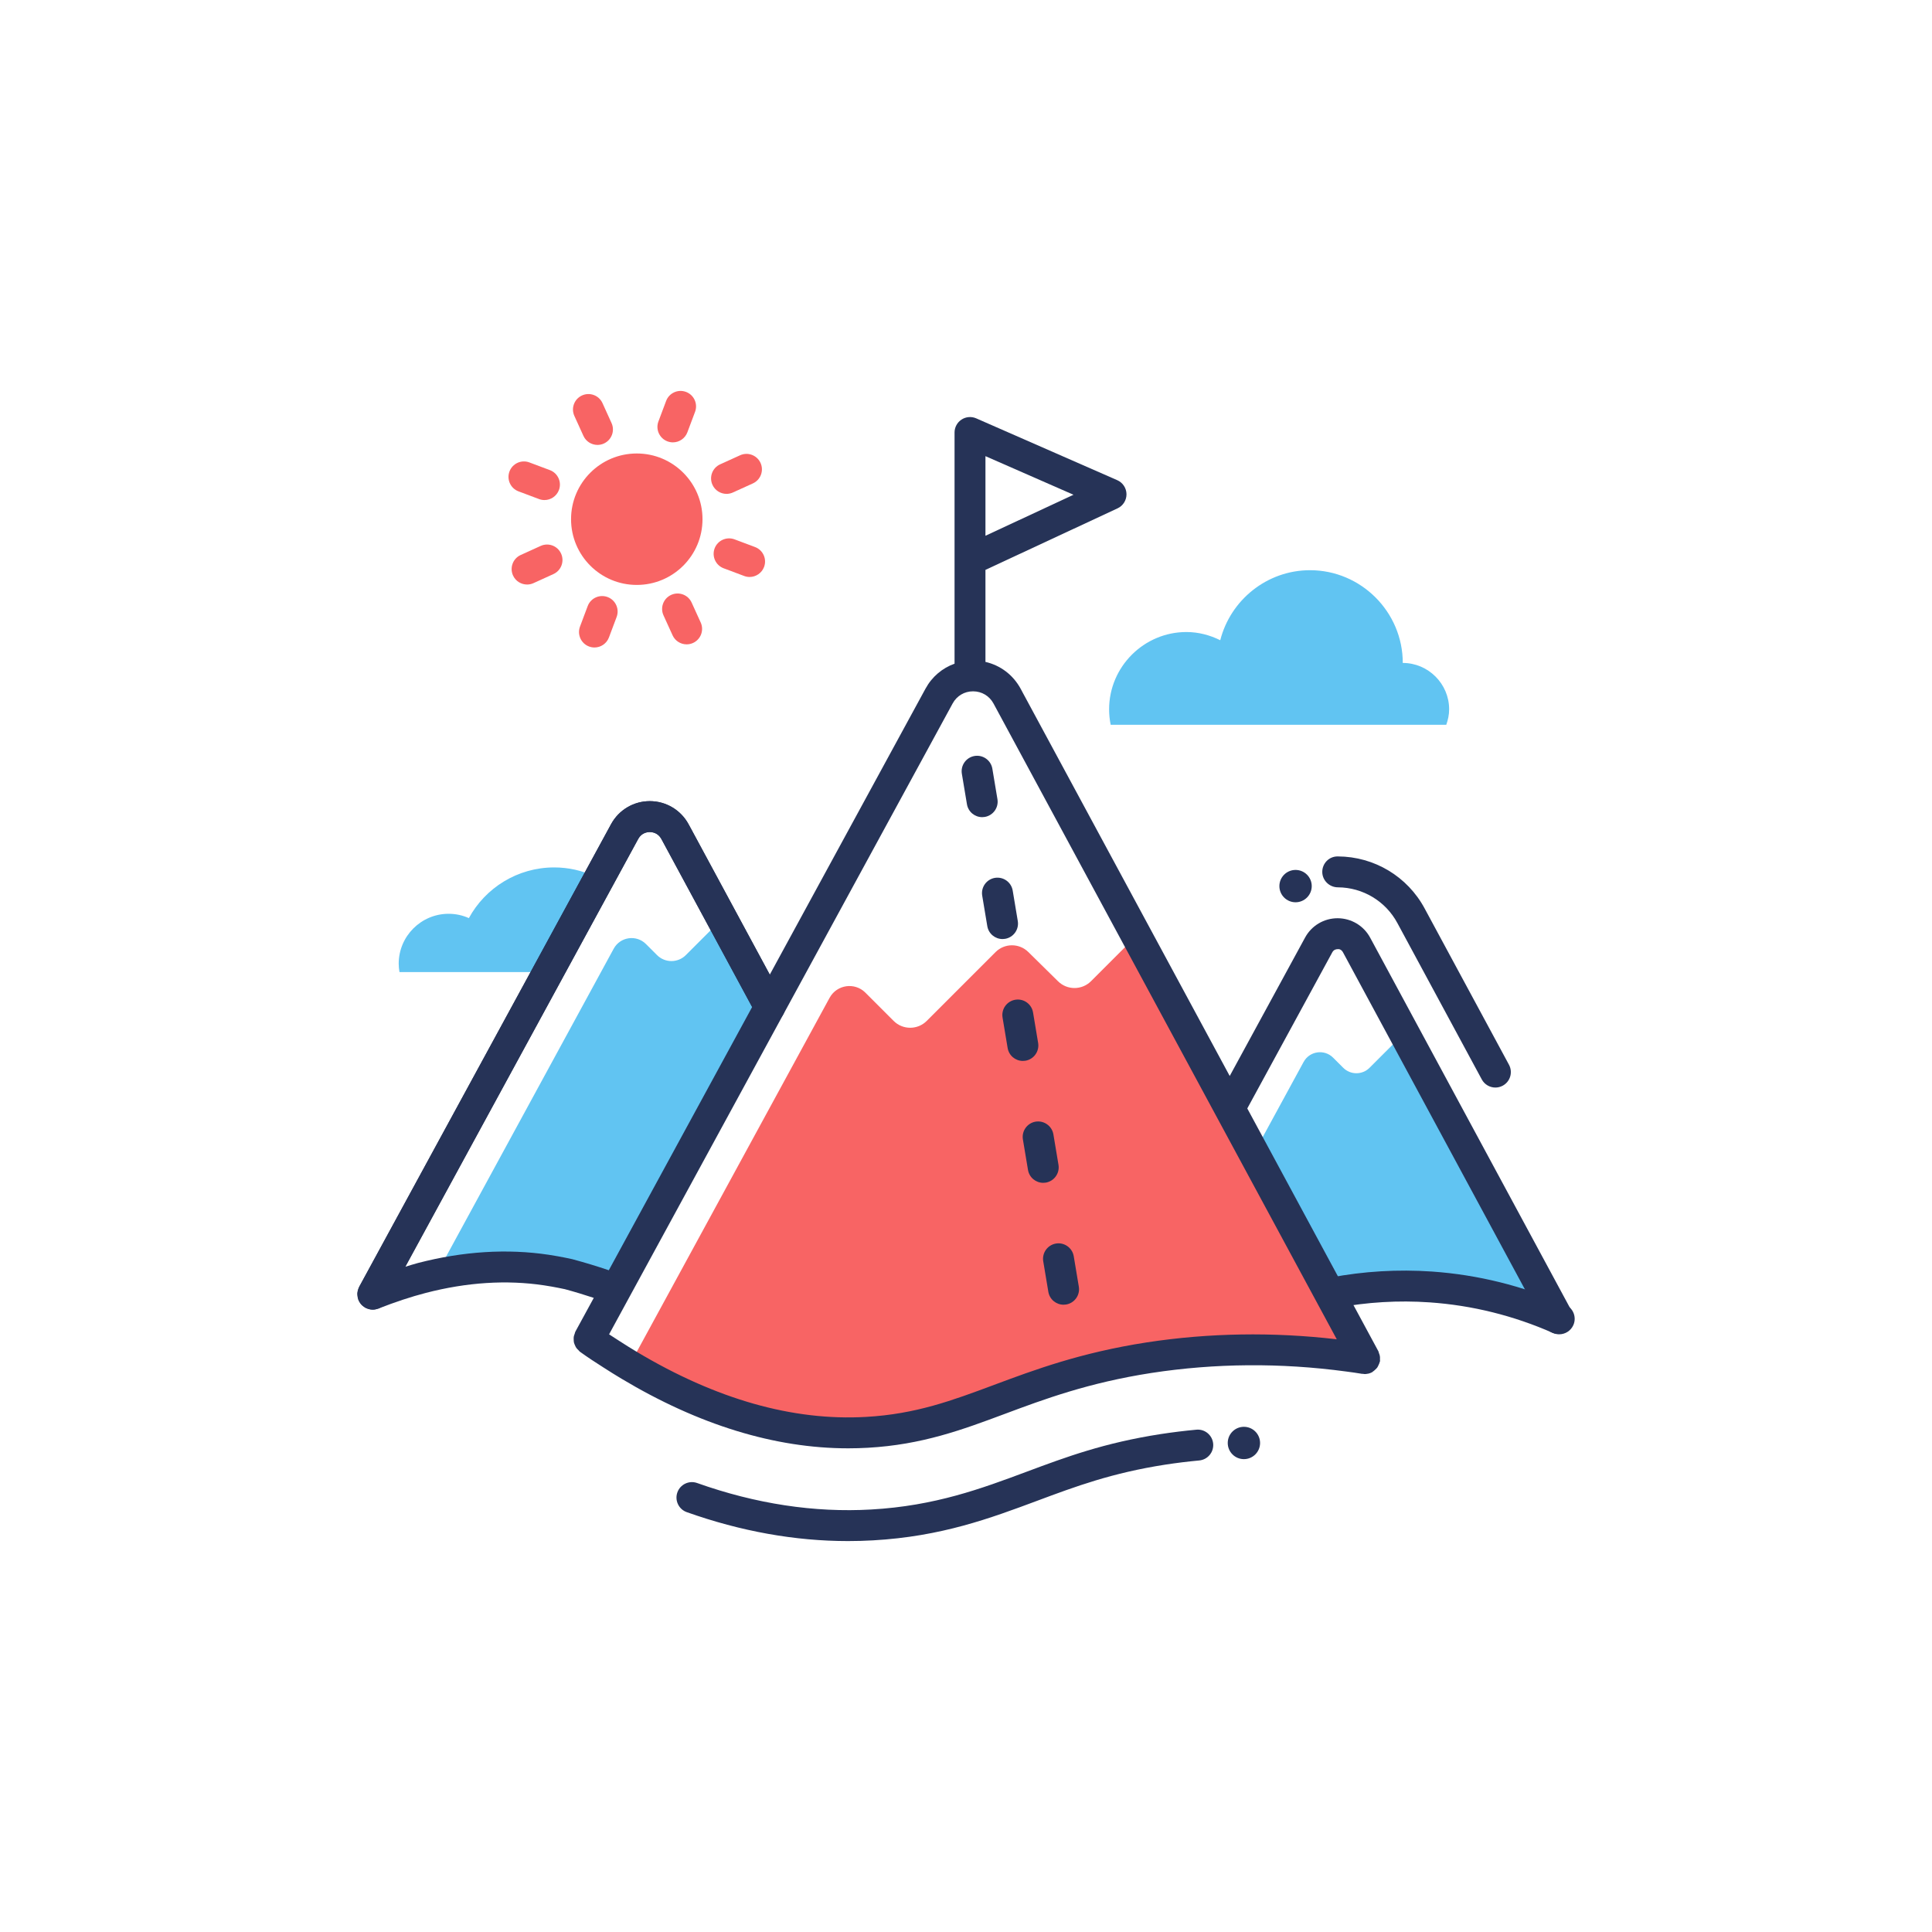
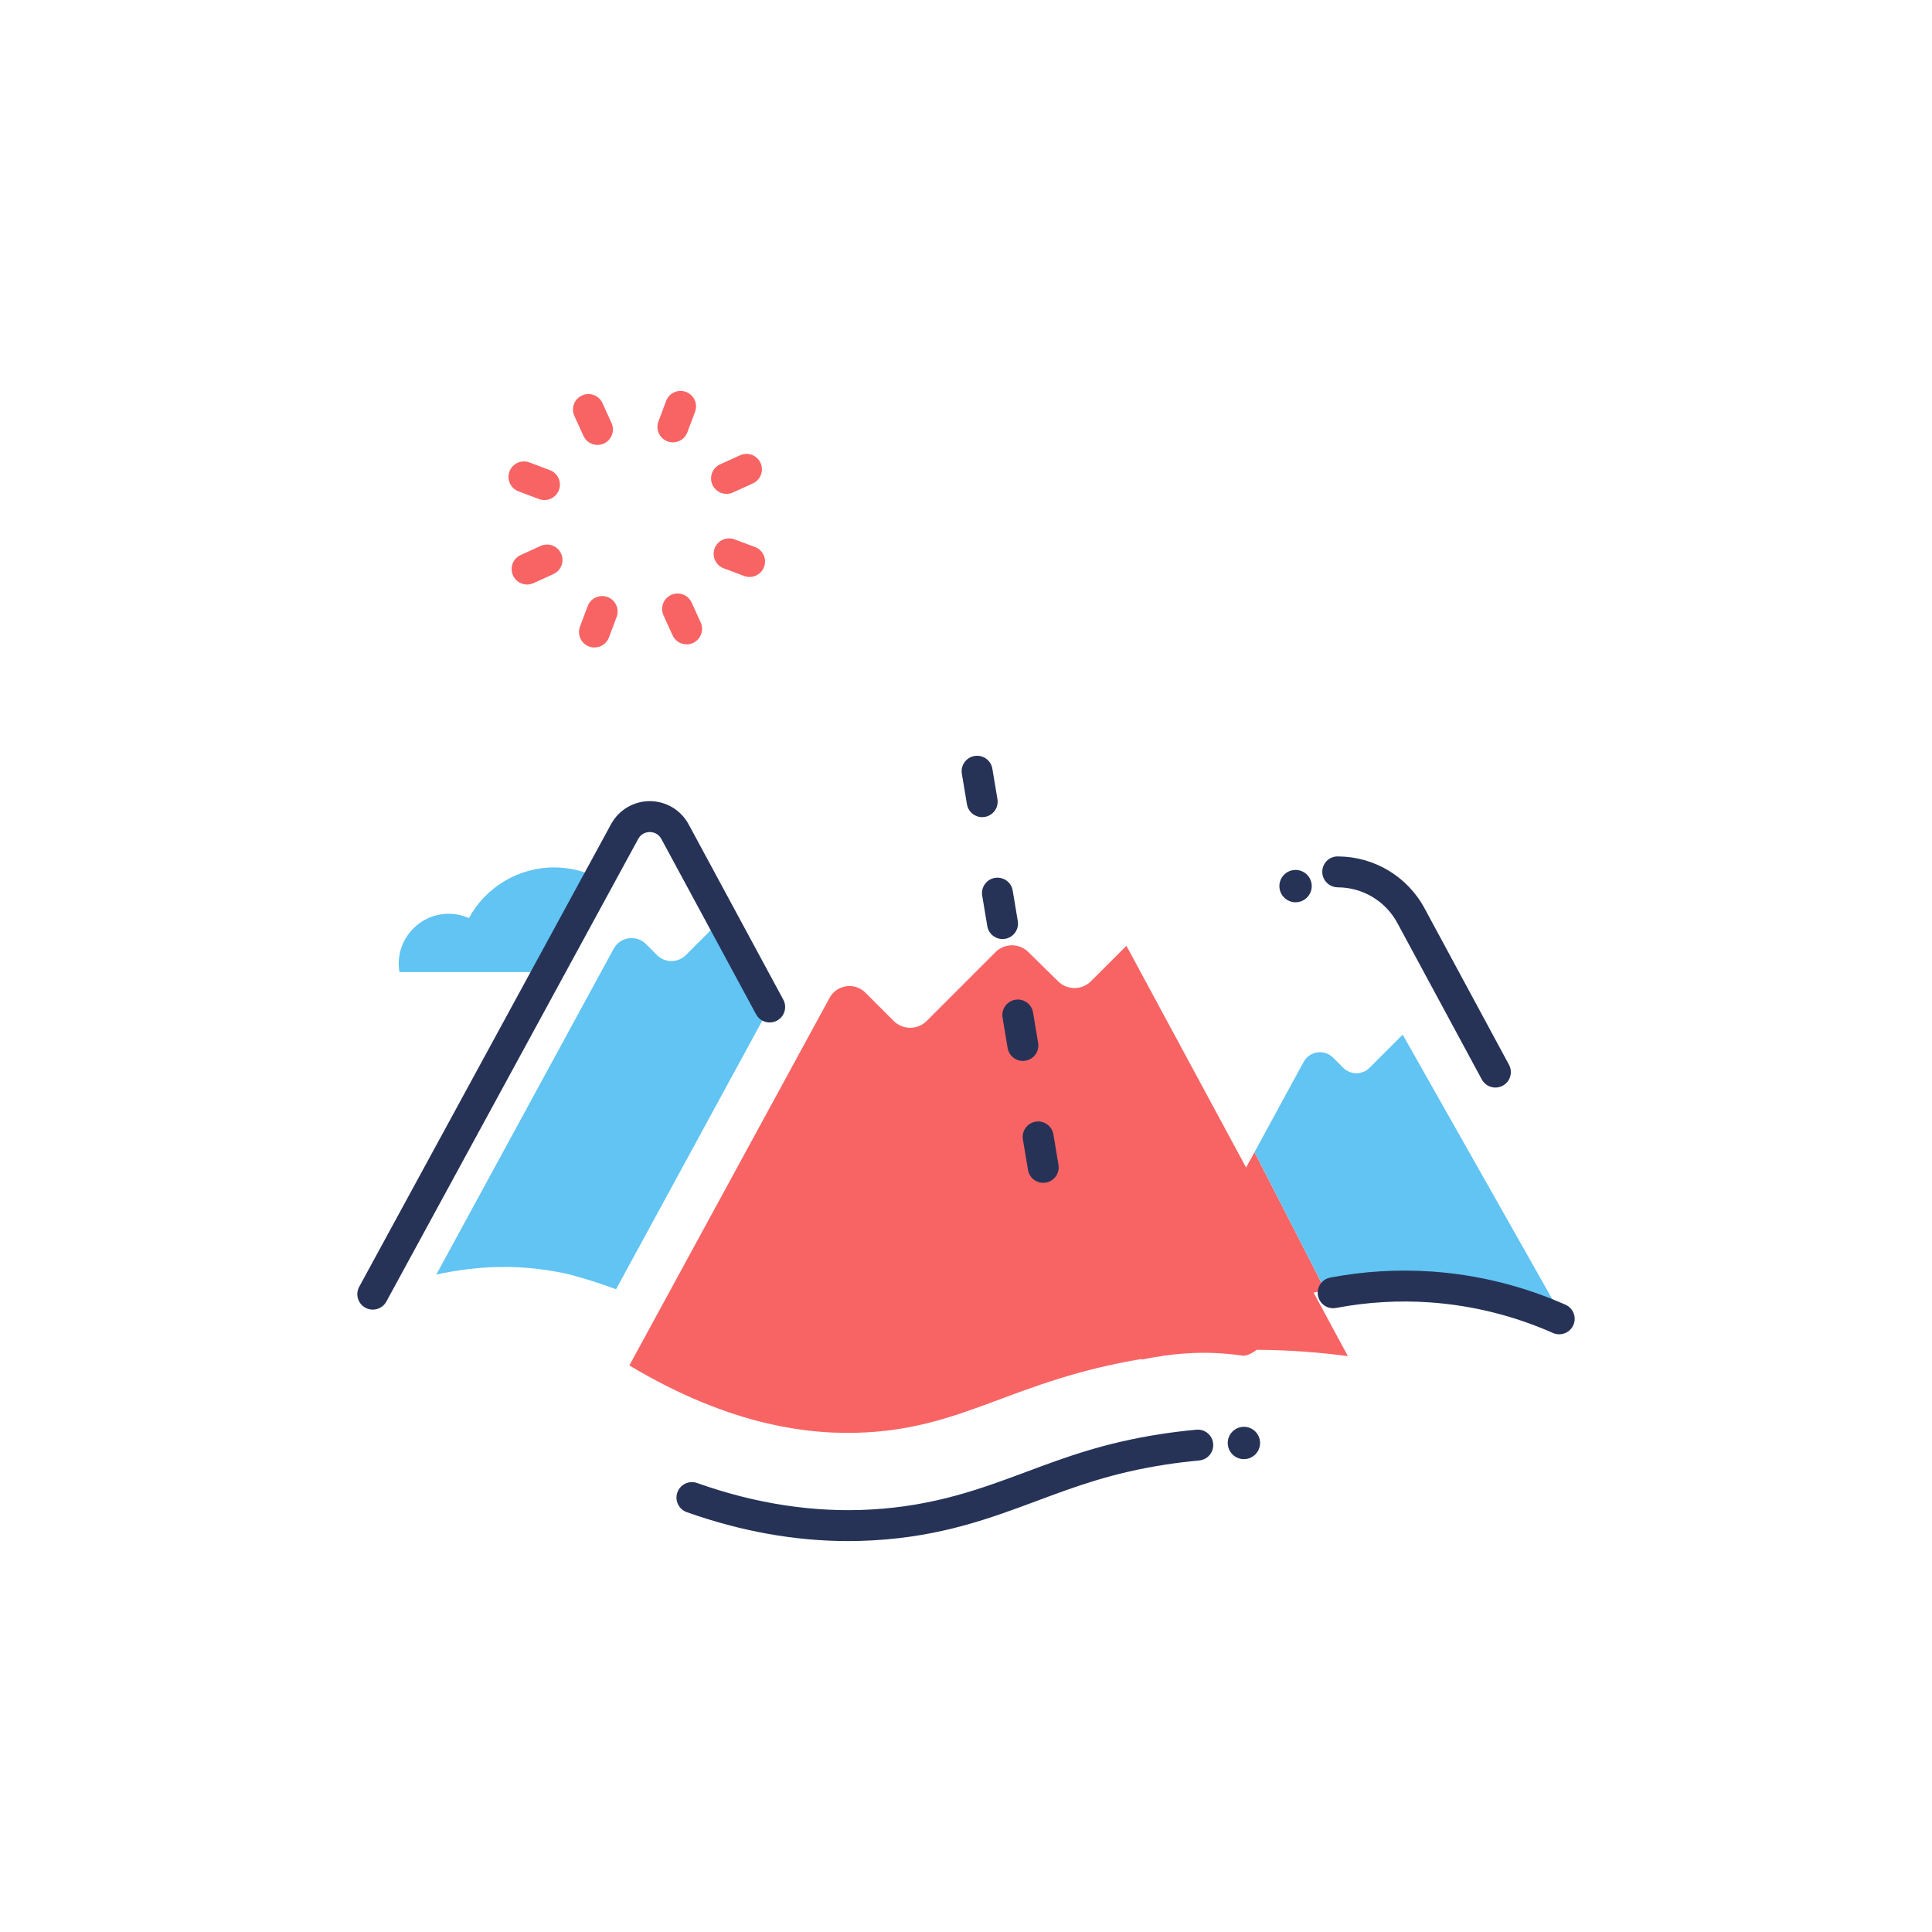
<svg xmlns="http://www.w3.org/2000/svg" version="1.1" x="0px" y="0px" width="250px" height="250px" viewBox="0 0 250 250" enable-background="new 0 0 250 250" xml:space="preserve">
  <g id="back">
</g>
  <g id="icons">
    <g>
      <path fill="#F86464" d="M171.268,167.034l0.258-0.002l-9.194-17.947v0l-1.086,1.996l-15.488-28.696l-4.58,4.58    c-1.18,1.18-3.1,1.18-4.28,0l-3.84-3.78c-1.177-1.159-3.069-1.152-4.237,0.017l-8.903,8.903c-1.182,1.182-3.098,1.182-4.28,0    l-3.656-3.656c-1.38-1.38-3.7-1.046-4.634,0.669l-25.91,47.567c13.06,7.82,23.42,9.08,30.74,8.66    c12.878-0.726,19.134-6.763,35.588-9.501l-0.055,0.1c1.02-0.223,1.992-0.385,2.939-0.519c0.384-0.05,0.774-0.107,1.154-0.152    c3.519-0.389,6.501-0.22,8.921,0.141c0.576,0.086,1.28-0.293,1.905-0.75c4.371,0.022,8.338,0.357,11.788,0.821l-4.43-8.208    C170.639,167.102,171.142,166.989,171.268,167.034z" />
      <path fill="#61C4F2" d="M202.851,171.618l-21.344-37.735l-4.288,4.288c-0.94,0.941-2.466,0.941-3.406,0l-1.308-1.308    c-1.137-1.138-3.049-0.861-3.818,0.551l-6.354,11.672v0l9.194,17.947l17.222-0.113L202.851,171.618z" />
      <path fill="#61C4F2" d="M76.851,113.364c-1.56-0.72-3.3-1.12-5.14-1.12c-4.76,0-8.92,2.66-11.04,6.56    c-0.8-0.36-1.68-0.56-2.62-0.56c-3.56,0-6.46,2.9-6.46,6.46c0,0.38,0.04,0.72,0.1,1.08h18.4L76.851,113.364z" />
      <path fill="#61C4F2" d="M99.598,130.304l-6.159-11.406l-4.692,4.692c-1.029,1.029-2.698,1.029-3.727,0l-1.431-1.431    c-1.245-1.245-3.337-0.943-4.178,0.604l-22.952,42.162c5.86-1.28,10.62-1.12,14.24-0.58c1.48,0.22,2.9,0.54,2.9,0.54    c1.48,0.4,3.02,0.86,4.6,1.4c0.52,0.18,1.02,0.36,1.52,0.54l19.14-35.16L99.598,130.304z" />
-       <path fill="#61C4F2" d="M187.147,93.784c0.226-0.629,0.371-1.296,0.371-2c0-3.3-2.7-6-6-6c0-6.6-5.4-12-12-12    c-5.585,0-10.297,3.872-11.618,9.061c-1.33-0.658-2.805-1.061-4.382-1.061c-5.5,0-10,4.5-10,10c0,0.685,0.071,1.353,0.203,2    H187.147z" />
-       <circle fill="#F86464" cx="82.399" cy="67.185" r="8.505" />
      <path fill="#F86464" d="M86.369,57.112c0.232,0.087,0.469,0.129,0.703,0.129c0.809,0,1.57-0.496,1.873-1.298l0.996-2.654    c0.387-1.034-0.137-2.188-1.17-2.575c-1.035-0.388-2.188,0.135-2.576,1.169l-0.996,2.654    C84.812,55.571,85.336,56.725,86.369,57.112z" />
      <path fill="#F86464" d="M75.494,56.399c0.334,0.737,1.061,1.173,1.822,1.173c0.275,0,0.557-0.058,0.824-0.179    c1.006-0.457,1.451-1.643,0.994-2.648l-1.172-2.581c-0.455-1.004-1.637-1.45-2.646-0.994c-1.006,0.457-1.451,1.642-0.994,2.648    L75.494,56.399z" />
      <path fill="#F86464" d="M67.096,63.582l2.654,0.996c0.232,0.087,0.469,0.129,0.703,0.129c0.809,0,1.57-0.496,1.873-1.298    c0.387-1.034-0.137-2.188-1.17-2.575l-2.654-0.996c-1.035-0.39-2.186,0.134-2.576,1.169    C65.539,62.041,66.062,63.194,67.096,63.582z" />
      <path fill="#F86464" d="M69.957,70.644l-2.58,1.173c-1.006,0.457-1.449,1.643-0.992,2.649c0.334,0.736,1.061,1.172,1.822,1.172    c0.275,0,0.557-0.058,0.826-0.18l2.58-1.173c1.006-0.457,1.449-1.643,0.992-2.648C72.15,70.633,70.971,70.183,69.957,70.644z" />
      <path fill="#F86464" d="M78.623,77.258c-1.035-0.388-2.186,0.135-2.576,1.169l-0.996,2.654c-0.387,1.034,0.137,2.188,1.17,2.575    c0.232,0.087,0.469,0.129,0.703,0.129c0.809,0,1.57-0.496,1.873-1.298l0.996-2.654C80.18,78.799,79.656,77.646,78.623,77.258z" />
      <path fill="#F86464" d="M86.849,76.979c-1.006,0.457-1.449,1.644-0.992,2.648l1.174,2.58c0.336,0.737,1.061,1.172,1.822,1.172    c0.275,0,0.559-0.058,0.826-0.18c1.006-0.457,1.449-1.644,0.992-2.648l-1.174-2.58C89.041,76.966,87.859,76.52,86.849,76.979z" />
      <path fill="#F86464" d="M97.699,70.786l-2.654-0.995c-1.025-0.383-2.188,0.136-2.574,1.171c-0.387,1.034,0.137,2.188,1.172,2.575    l2.654,0.995c0.23,0.086,0.467,0.128,0.701,0.128c0.809,0,1.572-0.496,1.873-1.299C99.258,72.327,98.734,71.174,97.699,70.786z" />
      <path fill="#F86464" d="M94.014,63.907c0.275,0,0.557-0.059,0.824-0.18l2.582-1.173c1.006-0.457,1.451-1.643,0.994-2.648    c-0.455-1.004-1.641-1.451-2.646-0.994l-2.582,1.173c-1.006,0.457-1.451,1.643-0.994,2.648    C92.525,63.471,93.252,63.907,94.014,63.907z" />
      <g>
        <path fill="#263357" d="M48.236,169.464c-0.322,0-0.65-0.078-0.955-0.243c-0.969-0.528-1.328-1.743-0.799-2.713l32.6-59.88     c1-1.828,2.914-2.961,4.998-2.961c0.004,0,0.006,0,0.01,0c2.09,0.003,4.01,1.146,5.006,2.983l0.238,0.435l12.023,22.269     c0.525,0.972,0.162,2.186-0.809,2.71c-0.975,0.526-2.188,0.162-2.711-0.81l-12.256-22.69c-0.438-0.809-1.193-0.896-1.498-0.896     c-0.002,0-0.002,0-0.004,0c-0.305,0-1.055,0.086-1.488,0.877L49.994,168.42C49.633,169.087,48.945,169.464,48.236,169.464z" />
      </g>
      <g>
        <path fill="#263357" d="M201.76,172.658c-0.27,0-0.543-0.056-0.805-0.171c-5.092-2.246-10.461-3.579-15.957-3.96     c-4.039-0.281-8.115-0.037-12.113,0.72c-1.092,0.213-2.131-0.507-2.338-1.593c-0.205-1.085,0.508-2.132,1.592-2.337     c4.334-0.82,8.754-1.081,13.137-0.78c5.959,0.413,11.777,1.856,17.293,4.29c1.012,0.446,1.469,1.627,1.023,2.638     C203.262,172.213,202.529,172.658,201.76,172.658z" />
      </g>
      <g>
        <circle fill="#263357" cx="167.645" cy="114.662" r="1.842" />
        <path fill="#263357" d="M167.644,116.754c-1.154,0-2.092-0.938-2.092-2.093c0-1.153,0.938-2.092,2.092-2.092     s2.094,0.938,2.094,2.092C169.738,115.815,168.799,116.754,167.644,116.754z M167.644,113.069c-0.877,0-1.592,0.714-1.592,1.592     c0,0.878,0.715,1.593,1.592,1.593c0.879,0,1.594-0.715,1.594-1.593C169.238,113.783,168.523,113.069,167.644,113.069z" />
      </g>
      <g>
-         <path fill="#263357" d="M203.379,169.655l-26.078-48.316c-0.83-1.547-2.441-2.513-4.203-2.519c-0.006,0-0.012,0-0.018,0     c-1.752,0-3.359,0.952-4.197,2.489l-9.758,17.924l-26.721-49.49l-0.328-0.613c-0.985-1.812-2.629-3.037-4.559-3.48V73.741     l17.094-7.961c0.713-0.332,1.166-1.051,1.156-1.836c-0.01-0.786-0.477-1.494-1.197-1.81l-18.25-8     c-0.615-0.269-1.33-0.212-1.896,0.158c-0.566,0.369-0.906,0.999-0.906,1.674v2v14.5v13.416c-1.577,0.565-2.911,1.677-3.756,3.226     l-20.152,37.009l-10.275-19.031l-0.238-0.435c-0.996-1.837-2.916-2.98-5.006-2.983c-0.004,0-0.006,0-0.01,0     c-2.084,0-3.998,1.133-4.998,2.96l-32.6,59.881c-0.014,0.026-0.012,0.054-0.025,0.08c-0.064,0.13-0.092,0.27-0.127,0.411     c-0.028,0.115-0.069,0.225-0.076,0.341c-0.007,0.119,0.02,0.235,0.034,0.355c0.017,0.142,0.027,0.281,0.074,0.416     c0.01,0.028,0.004,0.057,0.015,0.085c0.068,0.173,0.165,0.324,0.271,0.465c0.013,0.017,0.019,0.038,0.032,0.055     c0.152,0.19,0.341,0.337,0.546,0.458c0.021,0.013,0.033,0.035,0.056,0.047c0.077,0.042,0.159,0.062,0.238,0.093     c0.061,0.024,0.119,0.053,0.182,0.071c0.168,0.047,0.339,0.074,0.509,0.076c0.01,0,0.018,0.004,0.028,0.004     c0.007,0,0.014-0.004,0.021-0.004c0.217-0.003,0.427-0.05,0.63-0.121c0.026-0.009,0.053-0.005,0.08-0.015     c2.16-0.848,4.223-1.529,6.131-2.024c5.311-1.377,10.463-1.706,15.303-0.979c1.359,0.202,2.666,0.493,2.676,0.493     c0,0,0,0,0-0.001c1.324,0.358,2.553,0.734,3.753,1.13l-2.386,4.374c-0.048,0.087-0.052,0.183-0.086,0.273     c-0.046,0.123-0.095,0.241-0.116,0.368c-0.022,0.132-0.017,0.258-0.012,0.39c0.004,0.125,0.006,0.245,0.033,0.366     c0.029,0.129,0.081,0.244,0.135,0.365c0.05,0.114,0.097,0.225,0.169,0.329c0.077,0.111,0.175,0.201,0.275,0.296     c0.067,0.064,0.109,0.145,0.186,0.201c1.033,0.744,2.047,1.407,3.041,2.036c0.76,0.492,1.52,0.964,2.34,1.457     c10,5.987,19.859,9.013,29.346,9.013c0.848,0,1.693-0.024,2.535-0.072c7.035-0.396,12.236-2.336,17.742-4.39     c5.061-1.888,10.797-4.026,18.947-5.29c8.25-1.265,16.719-1.331,25.178-0.193c0.732,0.096,1.428,0.192,2.104,0.308     c0.036,0.006,0.069-0.007,0.104-0.003c0.078,0.009,0.155,0.031,0.234,0.031c0.13,0,0.261-0.022,0.392-0.048     c0.027-0.005,0.055-0.003,0.081-0.01c0.162-0.04,0.323-0.099,0.477-0.182c0.035-0.019,0.054-0.052,0.087-0.073     c0.12-0.074,0.218-0.169,0.321-0.267c0.09-0.086,0.181-0.165,0.253-0.265c0.069-0.096,0.113-0.205,0.164-0.314     c0.062-0.13,0.121-0.256,0.153-0.397c0.009-0.038,0.035-0.068,0.042-0.108c0.014-0.083-0.011-0.159-0.007-0.241     c0.007-0.141,0.011-0.277-0.013-0.419c-0.022-0.136-0.068-0.259-0.118-0.386c-0.031-0.079-0.032-0.164-0.073-0.24l-16.965-31.421     l11.002-20.208c0.191-0.351,0.51-0.403,0.686-0.403c0.211-0.034,0.502,0.051,0.699,0.415l26.08,48.32     c0.361,0.67,1.051,1.05,1.762,1.05c0.32,0,0.646-0.077,0.947-0.24C203.541,171.841,203.904,170.628,203.379,169.655z      M127.517,69.328V59.026l11.394,4.995L127.517,69.328z M70.994,162.366c-5.373-0.806-11.063-0.449-16.898,1.062     c-0.532,0.138-1.099,0.325-1.65,0.488l30.146-55.373c0.434-0.791,1.184-0.877,1.488-0.877c0.002,0,0.002,0,0.004,0     c0.305,0,1.061,0.088,1.498,0.896l11.745,21.744L78.779,164.37c-1.489-0.507-3.013-0.972-4.742-1.438     C74.037,162.933,72.547,162.598,70.994,162.366z M148.371,173.708c-8.557,1.326-14.496,3.541-19.736,5.495     c-5.439,2.029-10.139,3.781-16.572,4.144c-9.449,0.542-19.406-2.275-29.695-8.438c-0.68-0.408-1.4-0.856-2.141-1.335     c-0.47-0.297-0.94-0.6-1.412-0.913l44.459-81.638c0.535-0.98,1.521-1.566,2.637-1.566c0.002,0,0.004,0,0.004,0     c1.121,0.002,2.109,0.593,2.639,1.569l44.422,82.277C164.715,172.345,156.447,172.469,148.371,173.708z" />
        <path fill="#263357" d="M131.701,119.183l-0.658-3.943c-0.182-1.091-1.211-1.821-2.303-1.644     c-1.088,0.182-1.824,1.213-1.643,2.302l0.658,3.943c0.164,0.979,1.01,1.671,1.971,1.671c0.109,0,0.221-0.009,0.332-0.027     C131.146,121.303,131.883,120.271,131.701,119.183z" />
        <path fill="#263357" d="M129.068,103.41l-0.658-3.943c-0.184-1.09-1.217-1.826-2.303-1.644c-1.088,0.182-1.824,1.213-1.643,2.302     l0.658,3.943c0.164,0.979,1.01,1.671,1.971,1.671c0.109,0,0.221-0.009,0.332-0.027C128.514,105.53,129.25,104.499,129.068,103.41     z" />
        <path fill="#263357" d="M134.334,134.955l-0.658-3.943c-0.182-1.09-1.207-1.825-2.303-1.644     c-1.088,0.182-1.824,1.213-1.643,2.302l0.658,3.943c0.164,0.979,1.01,1.671,1.971,1.671c0.109,0,0.221-0.009,0.332-0.027     C133.779,137.075,134.515,136.044,134.334,134.955z" />
-         <path fill="#263357" d="M136.639,160.914c-1.088,0.182-1.824,1.213-1.643,2.302l0.658,3.942c0.164,0.979,1.01,1.671,1.971,1.671     c0.109,0,0.221-0.009,0.332-0.027c1.088-0.182,1.824-1.213,1.643-2.302l-0.658-3.942     C138.758,161.468,137.724,160.732,136.639,160.914z" />
        <path fill="#263357" d="M136.967,150.728l-0.658-3.943c-0.184-1.09-1.221-1.82-2.303-1.644c-1.088,0.182-1.824,1.213-1.643,2.302     l0.658,3.943c0.164,0.979,1.01,1.671,1.971,1.671c0.109,0,0.221-0.009,0.332-0.027     C136.412,152.848,137.148,151.816,136.967,150.728z" />
        <path fill="#263357" d="M154.805,185.002c-1.531,0.142-3.084,0.333-4.613,0.567c-7.328,1.136-12.201,2.953-17.365,4.878     c-5.822,2.171-11.842,4.416-20.088,4.881c-7.352,0.426-14.947-0.729-22.533-3.427c-1.039-0.37-2.186,0.173-2.555,1.215     c-0.369,1.041,0.174,2.185,1.215,2.555c6.988,2.483,14.008,3.743,20.867,3.743c1.082,0,2.16-0.03,3.234-0.092     c8.848-0.5,15.156-2.853,21.262-5.128c4.963-1.851,9.65-3.599,16.572-4.672c1.449-0.222,2.92-0.403,4.375-0.538     c1.1-0.102,1.908-1.076,1.807-2.176C156.879,185.71,155.912,184.894,154.805,185.002z" />
        <circle fill="#263357" cx="160.961" cy="186.72" r="2.092" />
        <path fill="#263357" d="M173.117,114.82c3.232,0.014,6.186,1.788,7.711,4.637l10.914,20.221c0.361,0.67,1.051,1.05,1.762,1.05     c0.32,0,0.646-0.077,0.947-0.24c0.973-0.524,1.336-1.737,0.811-2.71l-10.91-20.215c-2.217-4.139-6.516-6.723-11.227-6.742h-0.045     c-1.104,0-1.975,0.893-1.979,1.996C171.099,113.919,172.014,114.815,173.117,114.82z" />
      </g>
    </g>
  </g>
</svg>